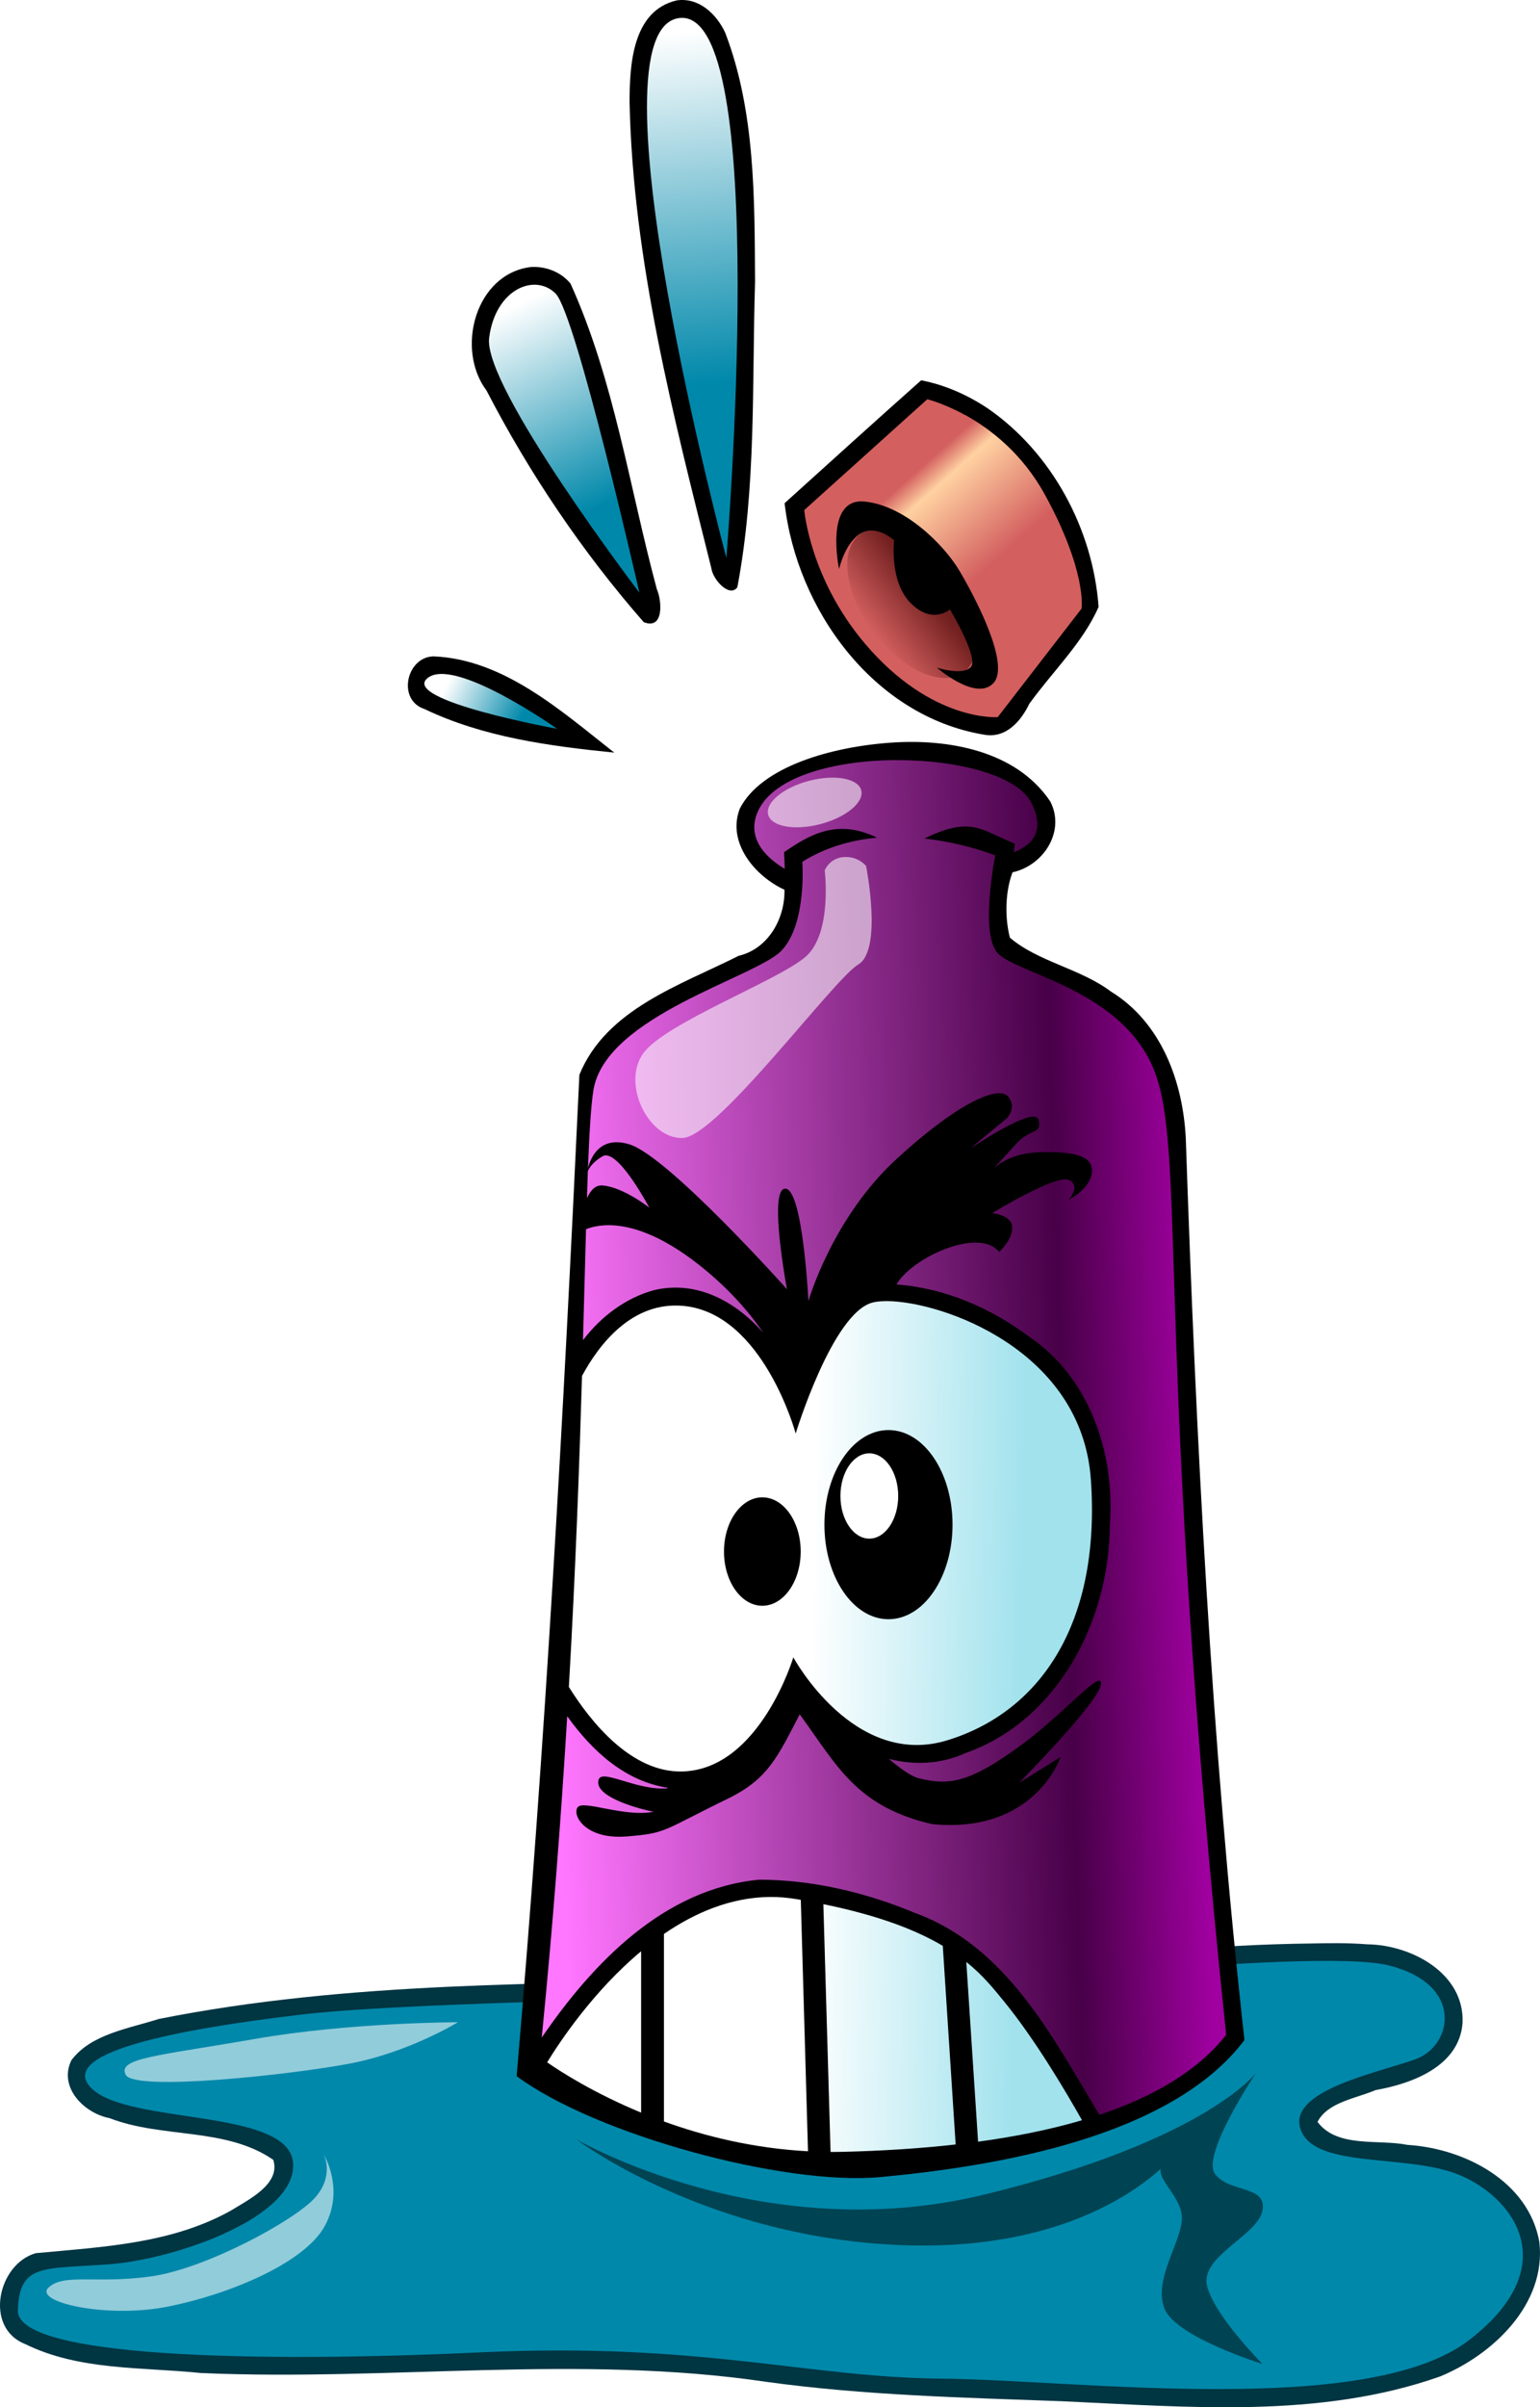
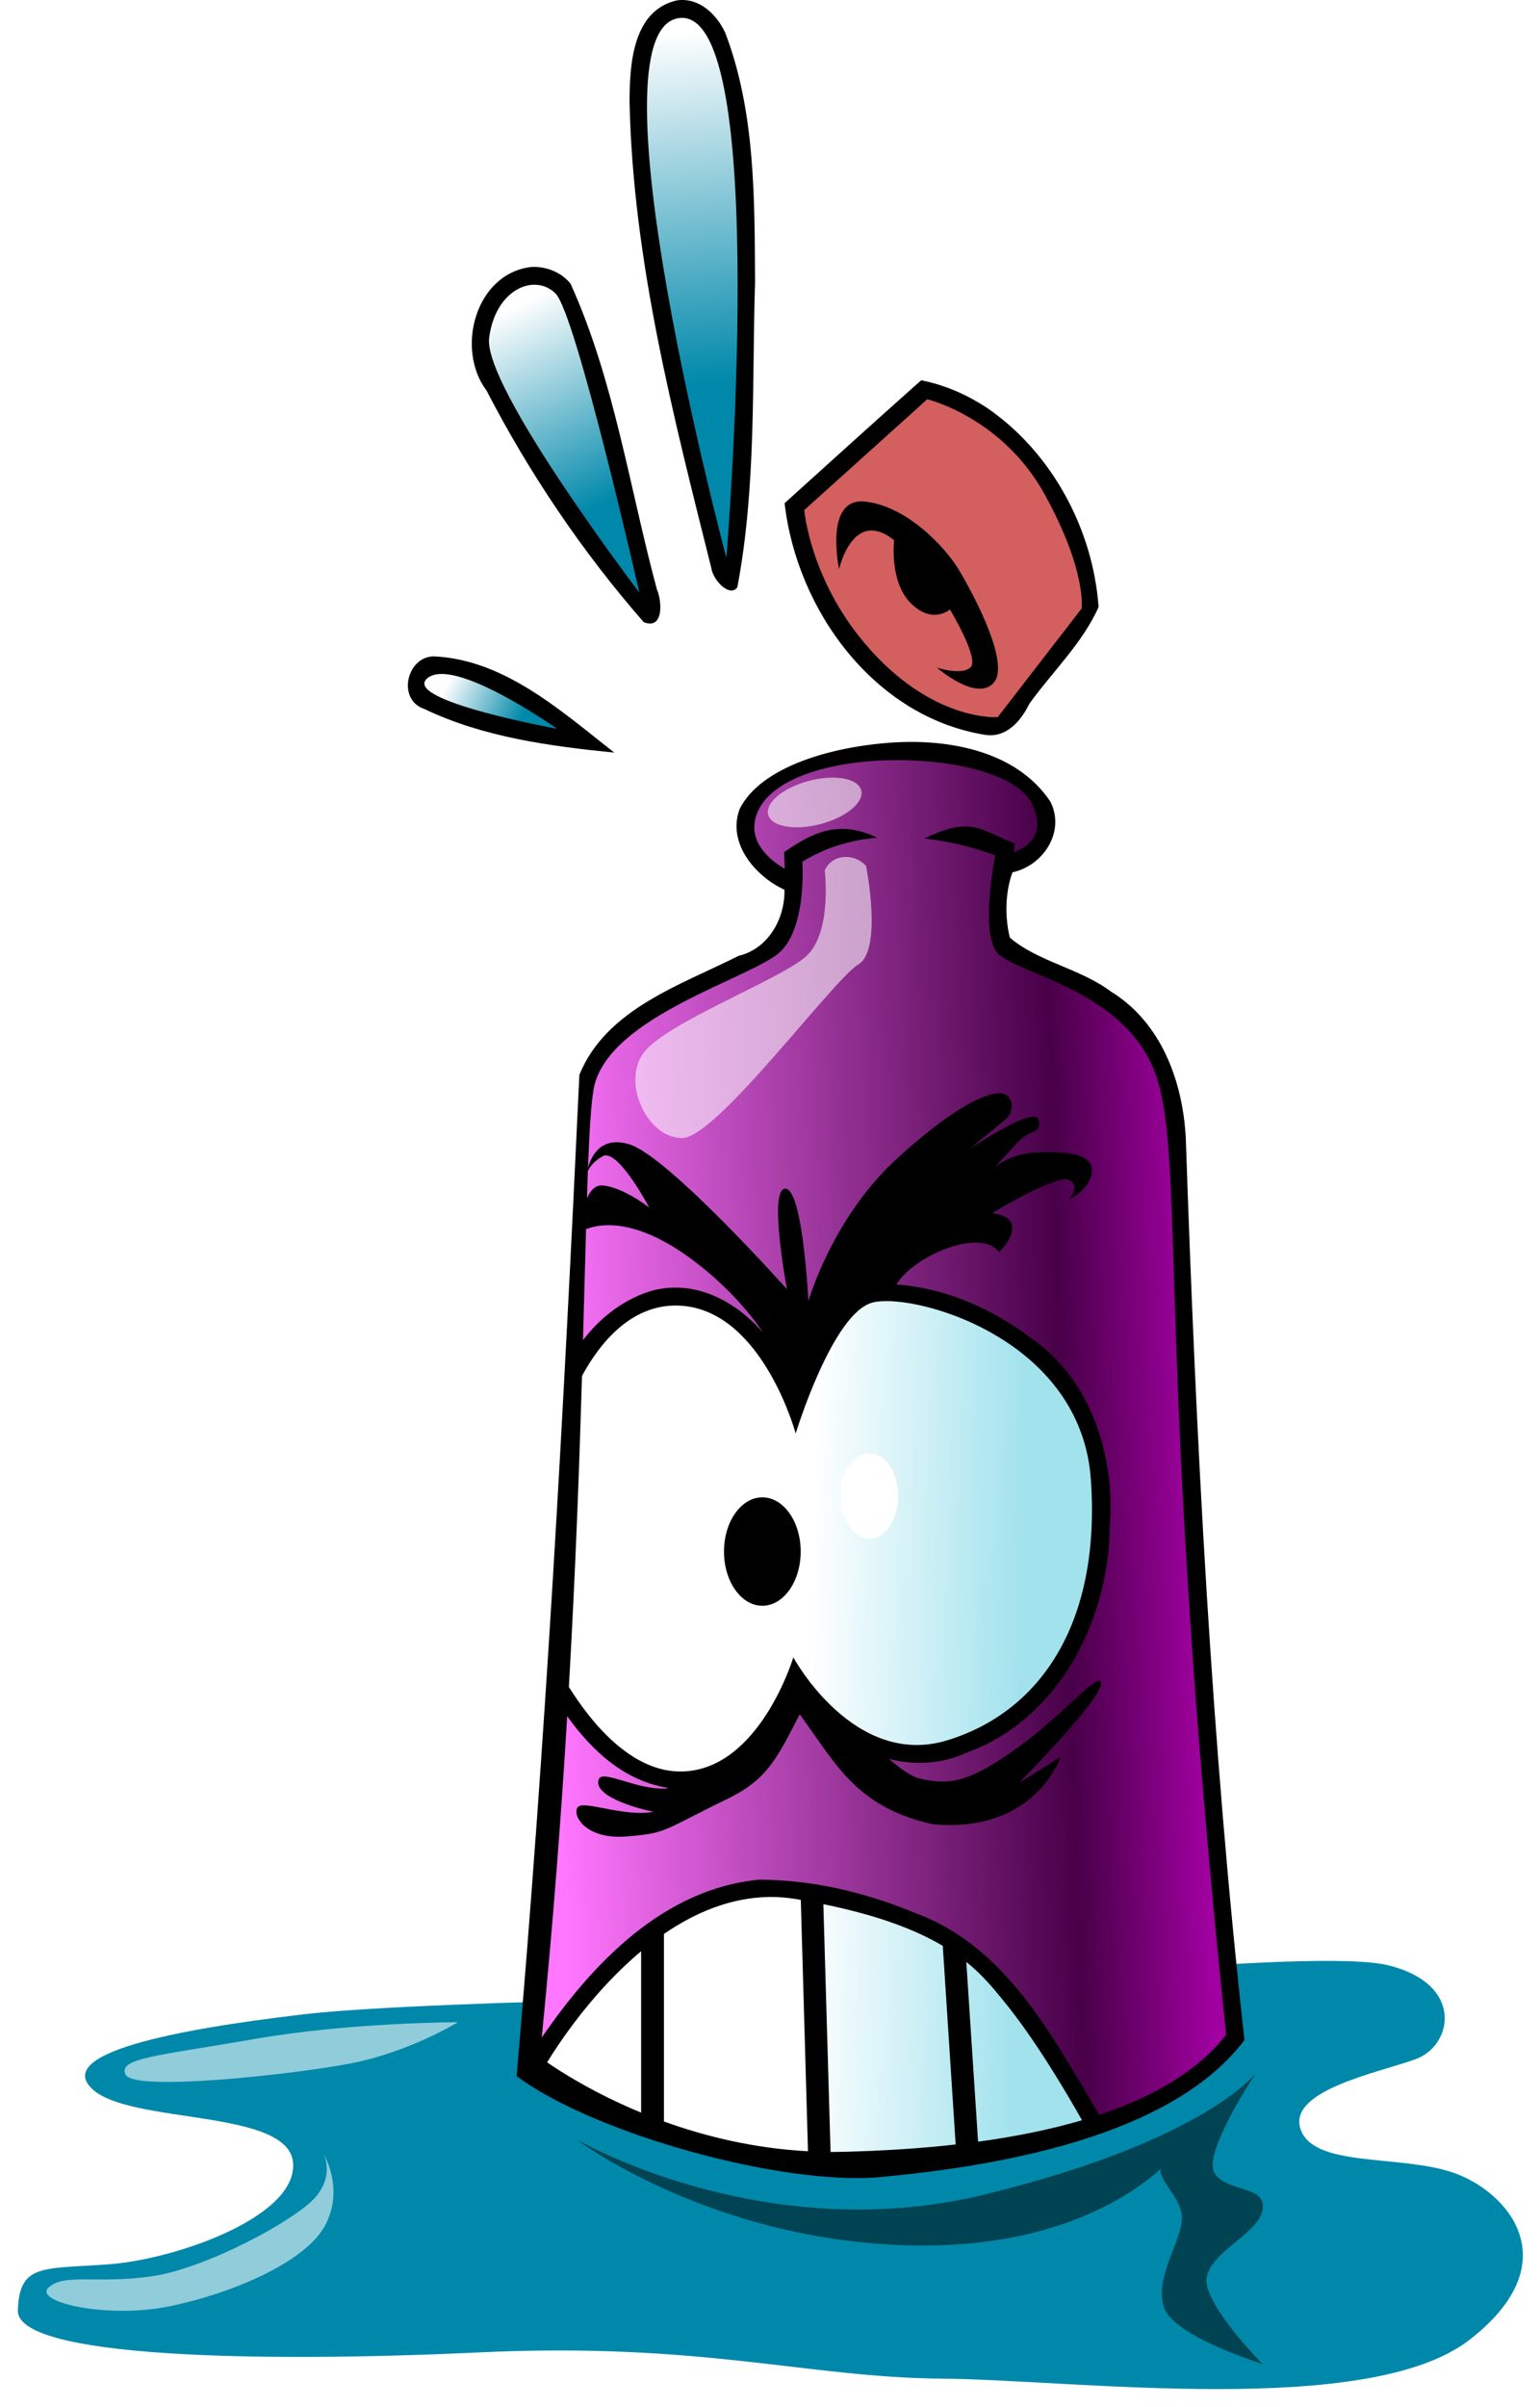
<svg xmlns="http://www.w3.org/2000/svg" xmlns:ns1="http://www.inkscape.org/namespaces/inkscape" xmlns:ns2="http://sodipodi.sourceforge.net/DTD/sodipodi-0.dtd" xmlns:xlink="http://www.w3.org/1999/xlink" width="347.766" height="543.131" id="svg4529" version="1.1" ns1:version="0.48.4 r9939" ns2:docname="Nouveau document 8">
  <defs id="defs4531">
    <filter color-interpolation-filters="sRGB" ns1:collect="always" id="filter4406">
      <feGaussianBlur ns1:collect="always" stdDeviation="1.756" id="feGaussianBlur4408" />
    </filter>
    <filter color-interpolation-filters="sRGB" ns1:collect="always" id="filter4376" x="-0.073" width="1.146" y="-0.134" height="1.269">
      <feGaussianBlur ns1:collect="always" stdDeviation="1.975" id="feGaussianBlur4378" />
    </filter>
    <filter color-interpolation-filters="sRGB" ns1:collect="always" id="filter4372" x="-0.063" width="1.126" y="-0.352" height="1.704">
      <feGaussianBlur ns1:collect="always" stdDeviation="1.975" id="feGaussianBlur4374" />
    </filter>
    <filter color-interpolation-filters="sRGB" ns1:collect="always" id="filter4279" x="-0.104" width="1.207" y="-0.087" height="1.175">
      <feGaussianBlur ns1:collect="always" stdDeviation="2.306" id="feGaussianBlur4281" />
    </filter>
    <filter color-interpolation-filters="sRGB" ns1:collect="always" id="filter4237" x="-0.096" width="1.192" y="-0.268" height="1.537">
      <feGaussianBlur ns1:collect="always" stdDeviation="0.846" id="feGaussianBlur4239" />
    </filter>
    <linearGradient gradientTransform="translate(-322.71,-101.413)" ns1:collect="always" xlink:href="#linearGradient4283" id="linearGradient4289" x1="477.727" y1="307.603" x2="461.214" y2="299.389" gradientUnits="userSpaceOnUse" />
    <linearGradient id="linearGradient4283">
      <stop style="stop-color:#0088aa;stop-opacity:1;" offset="0" id="stop4285" />
      <stop style="stop-color:#ffffff;stop-opacity:1;" offset="1" id="stop4287" />
    </linearGradient>
    <linearGradient gradientTransform="translate(-322.71,-101.413)" ns1:collect="always" xlink:href="#linearGradient4283" id="linearGradient4291" x1="496.958" y1="258.691" x2="475.857" y2="214.406" gradientUnits="userSpaceOnUse" />
    <linearGradient id="linearGradient4474">
      <stop style="stop-color:#0088aa;stop-opacity:1;" offset="0" id="stop4476" />
      <stop style="stop-color:#ffffff;stop-opacity:1;" offset="1" id="stop4478" />
    </linearGradient>
    <linearGradient gradientTransform="translate(-322.71,-101.413)" ns1:collect="always" xlink:href="#linearGradient4283" id="linearGradient4293" x1="519.07" y1="231.802" x2="511.974" y2="152.517" gradientUnits="userSpaceOnUse" />
    <linearGradient id="linearGradient4481">
      <stop style="stop-color:#0088aa;stop-opacity:1;" offset="0" id="stop4483" />
      <stop style="stop-color:#ffffff;stop-opacity:1;" offset="1" id="stop4485" />
    </linearGradient>
    <linearGradient gradientTransform="translate(-322.71,-101.413)" ns1:collect="always" xlink:href="#linearGradient4431" id="linearGradient4437" x1="568.968" y1="249.814" x2="586.963" y2="270.017" gradientUnits="userSpaceOnUse" />
    <linearGradient id="linearGradient4431">
      <stop style="stop-color:#d35f5f;stop-opacity:1;" offset="0" id="stop4433" />
      <stop id="stop4439" offset="0.212" style="stop-color:#ffd1a1;stop-opacity:1;" />
      <stop style="stop-color:#d35f5f;stop-opacity:1;" offset="1" id="stop4435" />
    </linearGradient>
    <linearGradient ns1:collect="always" xlink:href="#linearGradient4197" id="linearGradient4203" x1="547.357" y1="283.88" x2="573.328" y2="284.016" gradientUnits="userSpaceOnUse" />
    <linearGradient id="linearGradient4197">
      <stop style="stop-color:#d35f5f;stop-opacity:1;" offset="0" id="stop4199" />
      <stop style="stop-color:#711f1f;stop-opacity:1;" offset="1" id="stop4201" />
    </linearGradient>
    <linearGradient gradientTransform="translate(-322.71,-101.413)" ns1:collect="always" xlink:href="#linearGradient4296" id="linearGradient4302" x1="542.912" y1="531.074" x2="590.929" y2="532.084" gradientUnits="userSpaceOnUse" />
    <linearGradient id="linearGradient4296">
      <stop style="stop-color:#ffffff;stop-opacity:1;" offset="0" id="stop4298" />
      <stop style="stop-color:#a1e2ed;stop-opacity:1;" offset="1" id="stop4300" />
    </linearGradient>
    <linearGradient gradientTransform="translate(-322.71,-101.413)" ns1:collect="always" xlink:href="#linearGradient4213" id="linearGradient4219" x1="484.737" y1="474.747" x2="629.656" y2="470.105" gradientUnits="userSpaceOnUse" />
    <linearGradient id="linearGradient4213">
      <stop style="stop-color:#ff76ff;stop-opacity:1;" offset="0" id="stop4215" />
      <stop id="stop4221" offset="0.797" style="stop-color:#480048;stop-opacity:1;" />
      <stop style="stop-color:#9f009f;stop-opacity:1;" offset="1" id="stop4217" />
    </linearGradient>
  </defs>
  <ns2:namedview id="base" pagecolor="#ffffff" bordercolor="#666666" borderopacity="1.0" ns1:pageopacity="0.0" ns1:pageshadow="2" ns1:zoom="1.4" ns1:cx="340.48184" ns1:cy="231.1904" ns1:document-units="px" ns1:current-layer="layer1" showgrid="false" fit-margin-top="0" fit-margin-left="0" fit-margin-right="0" fit-margin-bottom="0" ns1:window-width="1871" ns1:window-height="1056" ns1:window-x="49" ns1:window-y="24" ns1:window-maximized="1" />
  <g ns1:label="Calque 1" ns1:groupmode="layer" id="layer1" transform="translate(-37.546,-43.654)">
-     <path style="fill:#003542;fill-opacity:1;stroke:none" d="m 333.509,482.15 c -43.106,0.506 -85.743,8.909 -128.904,8.112 -43.79,1.097 -88.125,0.342 -131.221,8.919 -6.795,2.184 -15.285,3.381 -19.719,9.312 -2.972,6.11 2.877,11.965 8.625,13.062 11.945,4.631 26.216,1.991 36.969,9.406 1.747,5.496 -5.76,9.073 -9.5,11.406 -13.471,7.561 -29.185,8.238 -44.156,9.656 -8.577,2.462 -11.703,16.841 -2.375,20.5 12.217,6.018 26.352,5.167 39.654,6.532 42.561,1.88 85.326,-4.275 127.71,1.994 22.121,3.054 44.421,3.557 66.693,4.372 28.418,1.269 58.184,4.034 85.463,-5.585 11.963,-4.923 24.033,-16.356 22.417,-30.343 -2.422,-13.719 -16.971,-21.126 -29.781,-21.906 -6.603,-1.339 -15.849,0.77 -20.312,-5.188 2.303,-4.473 8.682,-5.279 13.119,-7.176 8.289,-1.465 18.925,-5.408 19.631,-15.168 0.478,-11.208 -11.602,-17.604 -21.496,-17.718 -4.261,-0.336 -8.547,-0.283 -12.817,-0.189 z" id="path4189" ns1:connector-curvature="0" />
    <path ns1:connector-curvature="0" style="fill:#000000;stroke:none" d="m 245.572,129.462 -0.75,0.656 c -10.075,8.949 -20.079,18.027 -30.094,27.062 2.733,24.065 20.148,48.074 44.969,52.219 4.937,0.963 8.371,-2.977 10.281,-6.938 5.217,-7.259 12.101,-13.774 15.656,-21.875 -1.278,-17.579 -10.56,-34.817 -25.062,-44.812 -4.544,-3.009 -9.601,-5.279 -15,-6.312 z" id="path4155" />
    <path style="fill:#000000;stroke:none" d="m 190.384,43.743 c -10.071,2.311 -10.663,14.646 -10.667,23.031 0.776,35.762 9.862,70.669 18.48,105.125 0.355,2.572 4.079,6.644 5.855,4.27 4.304,-22.653 3.29,-45.932 4.002,-68.895 -0.119,-18.828 0.065,-38.482 -6.733,-56.219 -1.939,-4.204 -5.94,-8.041 -10.938,-7.312 z" id="path4137" ns1:connector-curvature="0" />
    <path style="fill:#000000;stroke:none" d="m 157.447,103.9 c -12.516,1.494 -17.101,18.464 -10.031,27.875 9.691,18.709 21.682,36.469 35.5,52.25 4.626,1.824 4.095,-4.894 2.969,-7.406 -6.21,-23.048 -9.637,-47.182 -19.5,-68.969 -2.129,-2.625 -5.593,-3.959 -8.938,-3.75 z" id="path4143" ns1:connector-curvature="0" />
    <path style="fill:#000000;stroke:none" d="m 135.478,191.743 c -6.196,0.114 -8.289,9.862 -2.094,11.875 13.338,6.385 28.277,8.37 42.875,9.844 -11.978,-9.392 -24.879,-21.03 -40.781,-21.719 z" id="path4149" ns1:connector-curvature="0" />
    <path style="fill:#0088aa;fill-opacity:1;stroke:none" d="m 240.862,493.632 c 0,0 -106.071,1.102 -135,4.519 -28.929,3.417 -56.071,8.74 -47.5,16.815 8.571,8.075 44.286,4.398 45.357,16.613 1.071,12.215 -26.429,21.799 -41.429,22.936 -15,1.137 -20.357,-0.294 -20.714,10.397 -0.357,10.69 54.286,11.854 104.286,9.493 50,-2.361 73.929,5.672 104.286,5.922 30.357,0.25 96.429,8.966 119.286,-8.787 22.857,-17.753 8.214,-33.735 -3.929,-37.763 -12.143,-4.029 -31.429,-1.036 -34.286,-9.799 -2.857,-8.763 17.857,-12.731 26.071,-15.752 8.214,-3.021 11.071,-16.758 -6.071,-21.121 -17.143,-4.364 -110.357,6.528 -110.357,6.528 z" id="path4187" ns1:connector-curvature="0" />
    <path style="fill:#000000;stroke:none" d="m 239.228,211.181 c -13.904,0.891 -29.819,5.456 -34.625,14.938 -2.947,7.674 3.459,15.241 10.094,18.281 0.137,6.532 -3.684,13.339 -10.344,14.906 -13.184,6.639 -29.922,12.023 -35.969,26.844 -3.636,77.705 -7.594,149.729 -14.17,225.929 17.841,13.221 60.446,24.774 82.049,22.777 26.477,-2.447 65.813,-9.04 82.308,-30.924 -7.51,-67.594 -10.933,-135.561 -13.25,-203.5 -0.655,-12.771 -5.543,-26.095 -16.906,-33.062 -6.889,-5.188 -16.459,-6.715 -22.812,-12.156 -1.215,-4.657 -1.016,-10.561 0.594,-14.75 6.98,-1.508 12.002,-9.212 8.531,-15.969 -7.851,-11.703 -23.441,-14.085 -35.5,-13.312 z" id="path4168" ns1:connector-curvature="0" ns2:nodetypes="scccccsccccccs" />
    <path style="fill:url(#linearGradient4219);fill-opacity:1;stroke:none" d="m 239.947,215.15 c -13.775,0.057 -27.647,3.643 -31.219,11.5 -2.96,6.512 2.554,10.988 6.031,13.031 -0.037,-1.302 -0.078,-2.574 -0.156,-3.75 5.821,-3.998 12.014,-7.636 21,-3.281 -5.621,0.514 -11.48,2.078 -16.875,5.438 0,0 1.058,13.929 -4.656,20 -5.714,6.071 -39.643,14.652 -42.5,31.438 -0.548,3.22 -0.929,9.357 -1.25,17.688 0.686,-2.615 2.857,-7.354 9.344,-5.375 8.781,2.679 35.594,32.688 35.594,32.688 0,0 -4.286,-22.866 -0.344,-22.688 3.943,0.179 5.188,25.375 5.188,25.375 0,0 5.335,-18.763 20,-32.156 14.665,-13.393 23.175,-16.438 25.156,-13.938 1.982,2.5 -0.344,4.844 -0.344,4.844 l -8.219,6.781 c 0,0 14.574,-9.83 15.375,-6.438 0.801,3.393 -1.677,1.772 -4.969,5.344 -2.957,3.208 -4.698,5.152 -5.125,5.625 1.24,-1.163 4.484,-3.522 10.5,-3.656 8.022,-0.179 12.046,0.906 11.625,4.656 -0.421,3.75 -5.25,6.062 -5.25,6.062 0,0 2.955,-3.219 0,-4.469 -2.955,-1.25 -17.25,7.5 -17.25,7.5 0,0 4.486,0.362 4.531,3.219 0.045,2.857 -2.969,5.531 -2.969,5.531 -4.399,-5.623 -19.536,1.102 -23.188,7.344 10.906,0.775 21.343,5.305 30.062,11.844 13.712,9.321 19.368,26.484 18.125,42.531 -0.096,21.327 -11.676,43.954 -32.5,51.312 -5.677,2.588 -11.704,2.801 -17.406,1.344 2.719,2.302 5.141,3.973 6.75,4.375 7.071,1.768 11.612,0.764 22.219,-6.812 10.607,-7.576 19.19,-18.194 18.938,-14.406 -0.253,3.788 -18.438,22.219 -18.438,22.219 l 9.344,-5.812 c 0,0 -5.798,17.429 -29.031,15.156 -17.305,-3.977 -21.606,-13.486 -29.901,-24.769 -5.035,9.704 -7.143,14.375 -15.568,18.707 -15.657,7.576 -14.156,8.086 -23.5,8.844 -9.344,0.758 -12.356,-4.795 -11.094,-6.562 1.263,-1.768 10.338,2.263 17.156,1 -4.798,-1.01 -13.638,-3.714 -12.375,-7.312 0.836,-2.383 8.588,2.536 15.406,2.031 l 0.25,-0.125 c -9.651,-1.469 -17.085,-8.21 -22.781,-16.156 -1.361,22.54 -3.206,46.884 -5.75,72.5 11.619,-16.962 27.659,-33.598 49.125,-35.625 12.106,0.036 24.088,2.9 35.219,7.531 20.471,7.467 30.926,27.713 41.562,45.531 12.457,-4.164 22.38,-10.06 28.656,-18.062 -16.071,-153.571 -8.951,-198.228 -16.094,-217.156 -7.143,-18.929 -31.963,-22.298 -35.719,-27.125 -3.722,-4.784 -0.344,-21.812 -0.344,-21.812 0,0 -6.815,-2.805 -16,-3.812 10.64,-5.13 12.553,-1.978 20.438,1.156 -0.069,0.641 -0.159,1.294 -0.25,1.938 4.403,-1.693 7.062,-4.932 4.031,-11.062 -3.115,-6.3 -16.788,-9.776 -30.562,-9.719 z m -65.656,89.188 c -0.24,0.009 -0.443,0.065 -0.656,0.188 -2.089,1.2 -2.977,2.519 -3.344,3.375 -0.069,1.828 -0.122,4.054 -0.188,6.094 0.754,-1.704 1.851,-3.001 3.5,-2.875 4.671,0.357 10.562,5 10.562,5 0,0 -6.275,-11.909 -9.875,-11.781 z m 1.031,15.75 c -2.508,-0.05 -4.32,0.461 -5.438,0.906 -0.213,7.463 -0.423,15.581 -0.688,25.031 4.068,-5.32 9.551,-9.493 16.031,-11.281 9.676,-2.297 18.442,2.547 24.719,9.656 -3.209,-4.69 -7.865,-10.11 -14.594,-15.406 -8.849,-6.964 -15.538,-8.817 -20.031,-8.906 z" id="path3298" ns1:connector-curvature="0" ns2:nodetypes="ssccccsscscscssccsscsscccsccccccssscccccsscsccccccccssccccssssccscssccccss" />
    <path ns1:connector-curvature="0" style="fill:url(#linearGradient4302);fill-opacity:1;stroke:none" d="m 237.822,337.212 c -0.405,-0.002 -0.792,0.011 -1.156,0.031 -0.777,0.043 -1.463,0.139 -2.031,0.281 -9.091,2.273 -17.406,29.562 -17.406,29.562 0,0 -7.32,-27.013 -25.25,-28.781 -11.705,-1.154 -19.198,8.746 -23,15.781 -0.598,20.1 -1.444,43.558 -2.969,70.188 4.892,7.819 14.099,19.398 25.688,19.062 17.425,-0.505 25,-25.75 25,-25.75 0,0 13.662,25.253 34.875,18.688 21.213,-6.566 34.585,-26.771 32.312,-58.844 -2.064,-29.128 -33.498,-40.146 -46.062,-40.219 z m -26.438,134.438 c -8.811,0.09 -16.887,3.531 -23.906,8.344 l 0,42.312 c 9.19,3.324 20.219,6.065 32.531,6.719 l -1.625,-56.719 c -0.305,-0.053 -0.597,-0.104 -0.906,-0.156 -2.068,-0.347 -4.097,-0.52 -6.094,-0.5 z m 12.094,1.625 1.625,55.906 c 0.96,0.004 1.933,-0.008 2.906,-0.031 8.798,-0.213 17.292,-0.749 25.344,-1.656 l -2.906,-44.812 c -5.909,-3.497 -14.285,-6.819 -26.969,-9.406 z m -41.156,10.625 c -10.817,9.019 -18.412,20.477 -21.219,25.062 3.115,2.162 10.618,6.965 21.219,11.344 l 0,-36.406 z m 73.438,2.406 2.656,40.562 c 8.433,-1.147 16.321,-2.739 23.469,-4.844 -3.803,-6.732 -10.693,-18.377 -17.688,-26.906 -2.186,-2.666 -4.617,-5.739 -8.438,-8.812 z" id="path3310" />
    <path style="fill:#d35f5f;stroke:none" d="m 219.163,158.737 27.779,-25.001 c 0,0 16.92,4.041 26.517,21.466 9.596,17.425 8.334,25.759 8.334,25.759 l -18.94,24.496 c 0,0 -14.987,1.165 -30.052,-16.668 -12.374,-14.647 -13.637,-30.052 -13.637,-30.052 z" id="path4121" ns1:connector-curvature="0" ns2:nodetypes="ccsccsc" />
-     <path ns2:type="arc" style="fill:url(#linearGradient4203);fill-opacity:1;stroke:none" id="path4195" ns2:cx="565.625" ns2:cy="283.88004" ns2:rx="17.767857" ns2:ry="20.982143" d="m 583.393,283.88 c 0,11.588 -7.955,20.982 -17.768,20.982 -9.813,0 -17.768,-9.394 -17.768,-20.982 0,-11.588 7.955,-20.982 17.768,-20.982 9.813,0 17.768,9.394 17.768,20.982 z" transform="matrix(0.48,-0.38,0.565,0.737,-188.405,185.459)" />
-     <path ns1:connector-curvature="0" style="fill:url(#linearGradient4437);fill-opacity:1;stroke:none" d="m 255.509,137.306 -21.625,20.406 20.594,20.219 22.781,-15.031 c -1.033,-2.338 -2.267,-4.881 -3.812,-7.688 -5.134,-9.322 -12.324,-14.815 -17.938,-17.906 z" id="path4412" />
    <path style="fill:#000000;stroke:none" d="m 227.028,172.048 c 0,0 -3.436,-16.108 5.726,-15.233 9.162,0.875 17.997,9.805 21.432,15.583 3.436,5.778 11.616,21.186 7.689,25.388 -3.927,4.202 -12.761,-3.502 -12.761,-3.502 0,0 5.89,1.926 7.689,-0.175 1.8,-2.101 -4.745,-12.957 -4.745,-12.957 0,0 -3.927,3.502 -8.835,-1.401 -4.908,-4.902 -3.763,-14.182 -3.763,-14.182 0,0 -3.927,-3.677 -7.526,-1.576 -3.599,2.101 -4.908,8.054 -4.908,8.054 z" id="path4123" ns1:connector-curvature="0" />
    <path transform="translate(-322.71,-101.413)" ns2:type="arc" style="fill:#000000;stroke:none" id="path4125" ns2:cx="532.41071" ns2:cy="495.13004" ns2:rx="8.6607141" ns2:ry="12.232142" d="m 541.071,495.13 c 0,6.756 -3.878,12.232 -8.661,12.232 -4.783,0 -8.661,-5.477 -8.661,-12.232 0,-6.756 3.878,-12.232 8.661,-12.232 4.783,0 8.661,5.477 8.661,12.232 z" />
-     <path transform="translate(-322.71,-101.413)" ns2:type="arc" style="fill:#000000;stroke:none" id="path4127" ns2:cx="560.89288" ns2:cy="489.05862" ns2:rx="14.464286" ns2:ry="21.339285" d="m 575.357,489.059 c 0,11.785 -6.476,21.339 -14.464,21.339 -7.988,0 -14.464,-9.554 -14.464,-21.339 0,-11.785 6.476,-21.339 14.464,-21.339 7.988,0 14.464,9.554 14.464,21.339 z" />
    <path d="m 575.357,489.059 c 0,11.785 -6.476,21.339 -14.464,21.339 -7.988,0 -14.464,-9.554 -14.464,-21.339 0,-11.785 6.476,-21.339 14.464,-21.339 7.988,0 14.464,9.554 14.464,21.339 z" ns2:ry="21.339285" ns2:rx="14.464286" ns2:cy="489.05862" ns2:cx="560.89288" id="path4129" style="fill:#ffffff;stroke:none" ns2:type="arc" transform="matrix(0.451,0,0,0.451,-19.107,160.615)" />
    <path style="fill:url(#linearGradient4293);fill-opacity:1;stroke:none" d="m 201.576,169.521 c 0,0 -31.786,-118.929 -10.714,-121.786 21.071,-2.857 10.714,121.786 10.714,121.786 z" id="path4131" ns1:connector-curvature="0" />
    <path style="fill:url(#linearGradient4291);fill-opacity:1;stroke:none" d="m 181.933,177.378 c 0,0 -35.357,-46.429 -33.929,-57.5 1.429,-11.071 10.357,-14.643 15,-10 4.643,4.643 18.929,67.5 18.929,67.5 z" id="path4133" ns1:connector-curvature="0" />
    <path style="fill:url(#linearGradient4289);fill-opacity:1;stroke:none" d="m 163.362,208.092 c 0,0 -23.214,-16.429 -29.286,-11.429 -6.071,5 29.286,11.429 29.286,11.429 z" id="path4135" ns1:connector-curvature="0" />
    <path ns2:type="arc" style="fill:#ffffff;fill-opacity:0.569;stroke:none;filter:url(#filter4237)" id="path4223" ns2:cx="547.62897" ns2:cy="327.19891" ns2:rx="10.859139" ns2:ry="3.4092648" d="m 558.488,327.199 c 0,1.883 -4.862,3.409 -10.859,3.409 -5.997,0 -10.859,-1.526 -10.859,-3.409 0,-1.883 4.862,-3.409 10.859,-3.409 5.997,0 10.859,1.526 10.859,3.409 z" transform="matrix(0.968,-0.253,0.374,1.433,-430.955,-105.614)" />
    <path style="fill:#ffffff;fill-opacity:0.569;stroke:none;filter:url(#filter4279)" d="m 223.783,240.054 c 0,0 1.768,14.142 -4.293,19.445 -6.061,5.303 -31.567,14.9 -36.618,21.718 -5.051,6.819 1.01,19.445 8.839,19.193 7.829,-0.253 34.093,-35.86 39.648,-39.143 5.556,-3.283 1.768,-22.223 1.768,-22.223 0,0 -1.768,-2.273 -5.051,-2.02 -3.283,0.253 -4.293,3.03 -4.293,3.03 z" id="path4241" ns1:connector-curvature="0" />
    <path style="fill:#ffffff;fill-opacity:0.569;stroke:none;filter:url(#filter4372)" d="m 140.95,499.916 c 0,0 -24.244,0 -45.962,3.788 -21.718,3.788 -31.062,4.293 -29.042,8.081 2.02,3.788 37.123,0 50.508,-2.525 13.385,-2.525 24.496,-9.344 24.496,-9.344 z" id="path4304" ns1:connector-curvature="0" />
    <path style="fill:#ffffff;fill-opacity:0.569;stroke:none;filter:url(#filter4376)" d="m 110.646,529.716 c 0,0 2.525,4.798 -2.02,9.849 -4.546,5.051 -24.496,15.91 -36.871,17.678 -12.374,1.768 -19.698,-0.758 -23.234,2.525 -3.536,3.283 13.132,7.071 27.022,4.293 13.89,-2.778 30.81,-9.849 35.355,-18.183 4.546,-8.334 -0.253,-16.162 -0.253,-16.162 z" id="path4306" ns1:connector-curvature="0" />
    <path style="fill:#004454;fill-opacity:1;stroke:none;filter:url(#filter4406)" d="m 167.648,526.306 c 0,0 42.143,24.643 92.143,12.5 50,-12.143 61.429,-27.5 61.429,-27.5 0,0 -12.5,18.571 -9.286,22.857 3.214,4.286 11.786,2.5 10.714,8.214 -1.071,5.714 -14.286,10.357 -12.5,17.143 1.786,6.786 12.5,17.5 12.5,17.5 0,0 -19.643,-6.071 -22.143,-12.5 -2.5,-6.429 3.571,-14.643 3.929,-20 0.357,-5.357 -6.786,-9.643 -4.286,-12.5 2.5,-2.857 3.214,-2.857 3.214,-2.857 0,0 -16.786,22.5 -61.429,21.071 -44.643,-1.429 -74.286,-23.929 -74.286,-23.929 z" id="path4380" ns1:connector-curvature="0" />
  </g>
</svg>